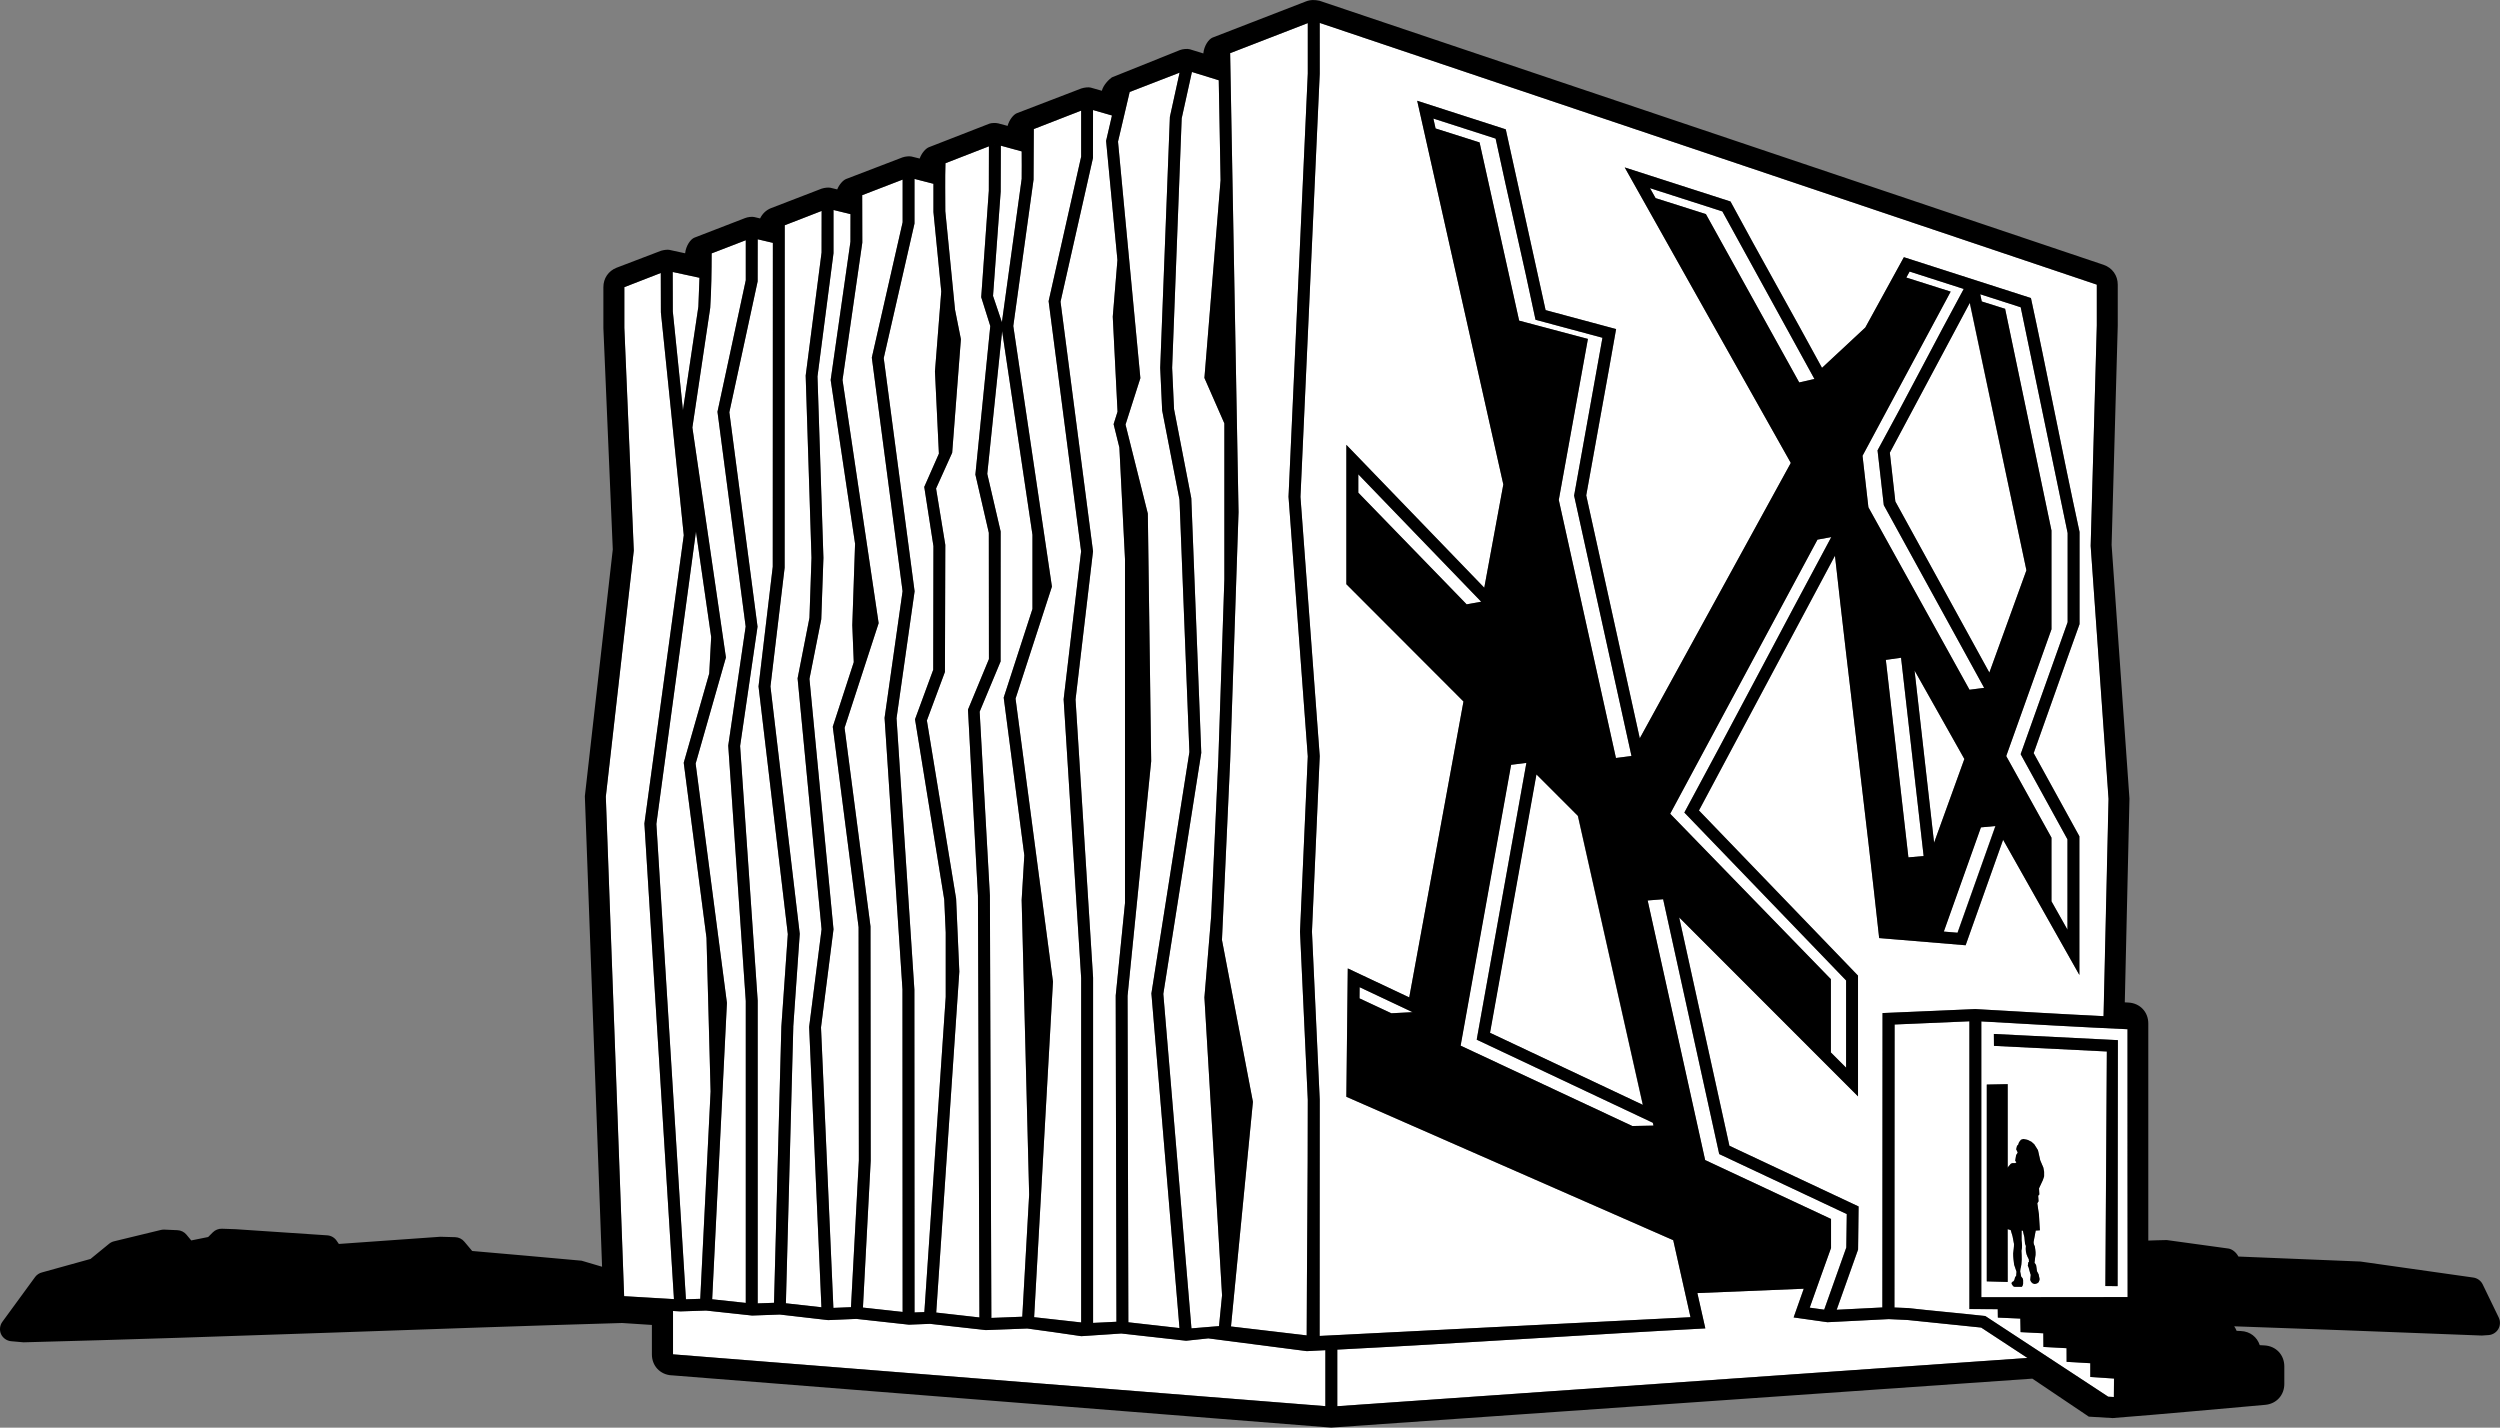
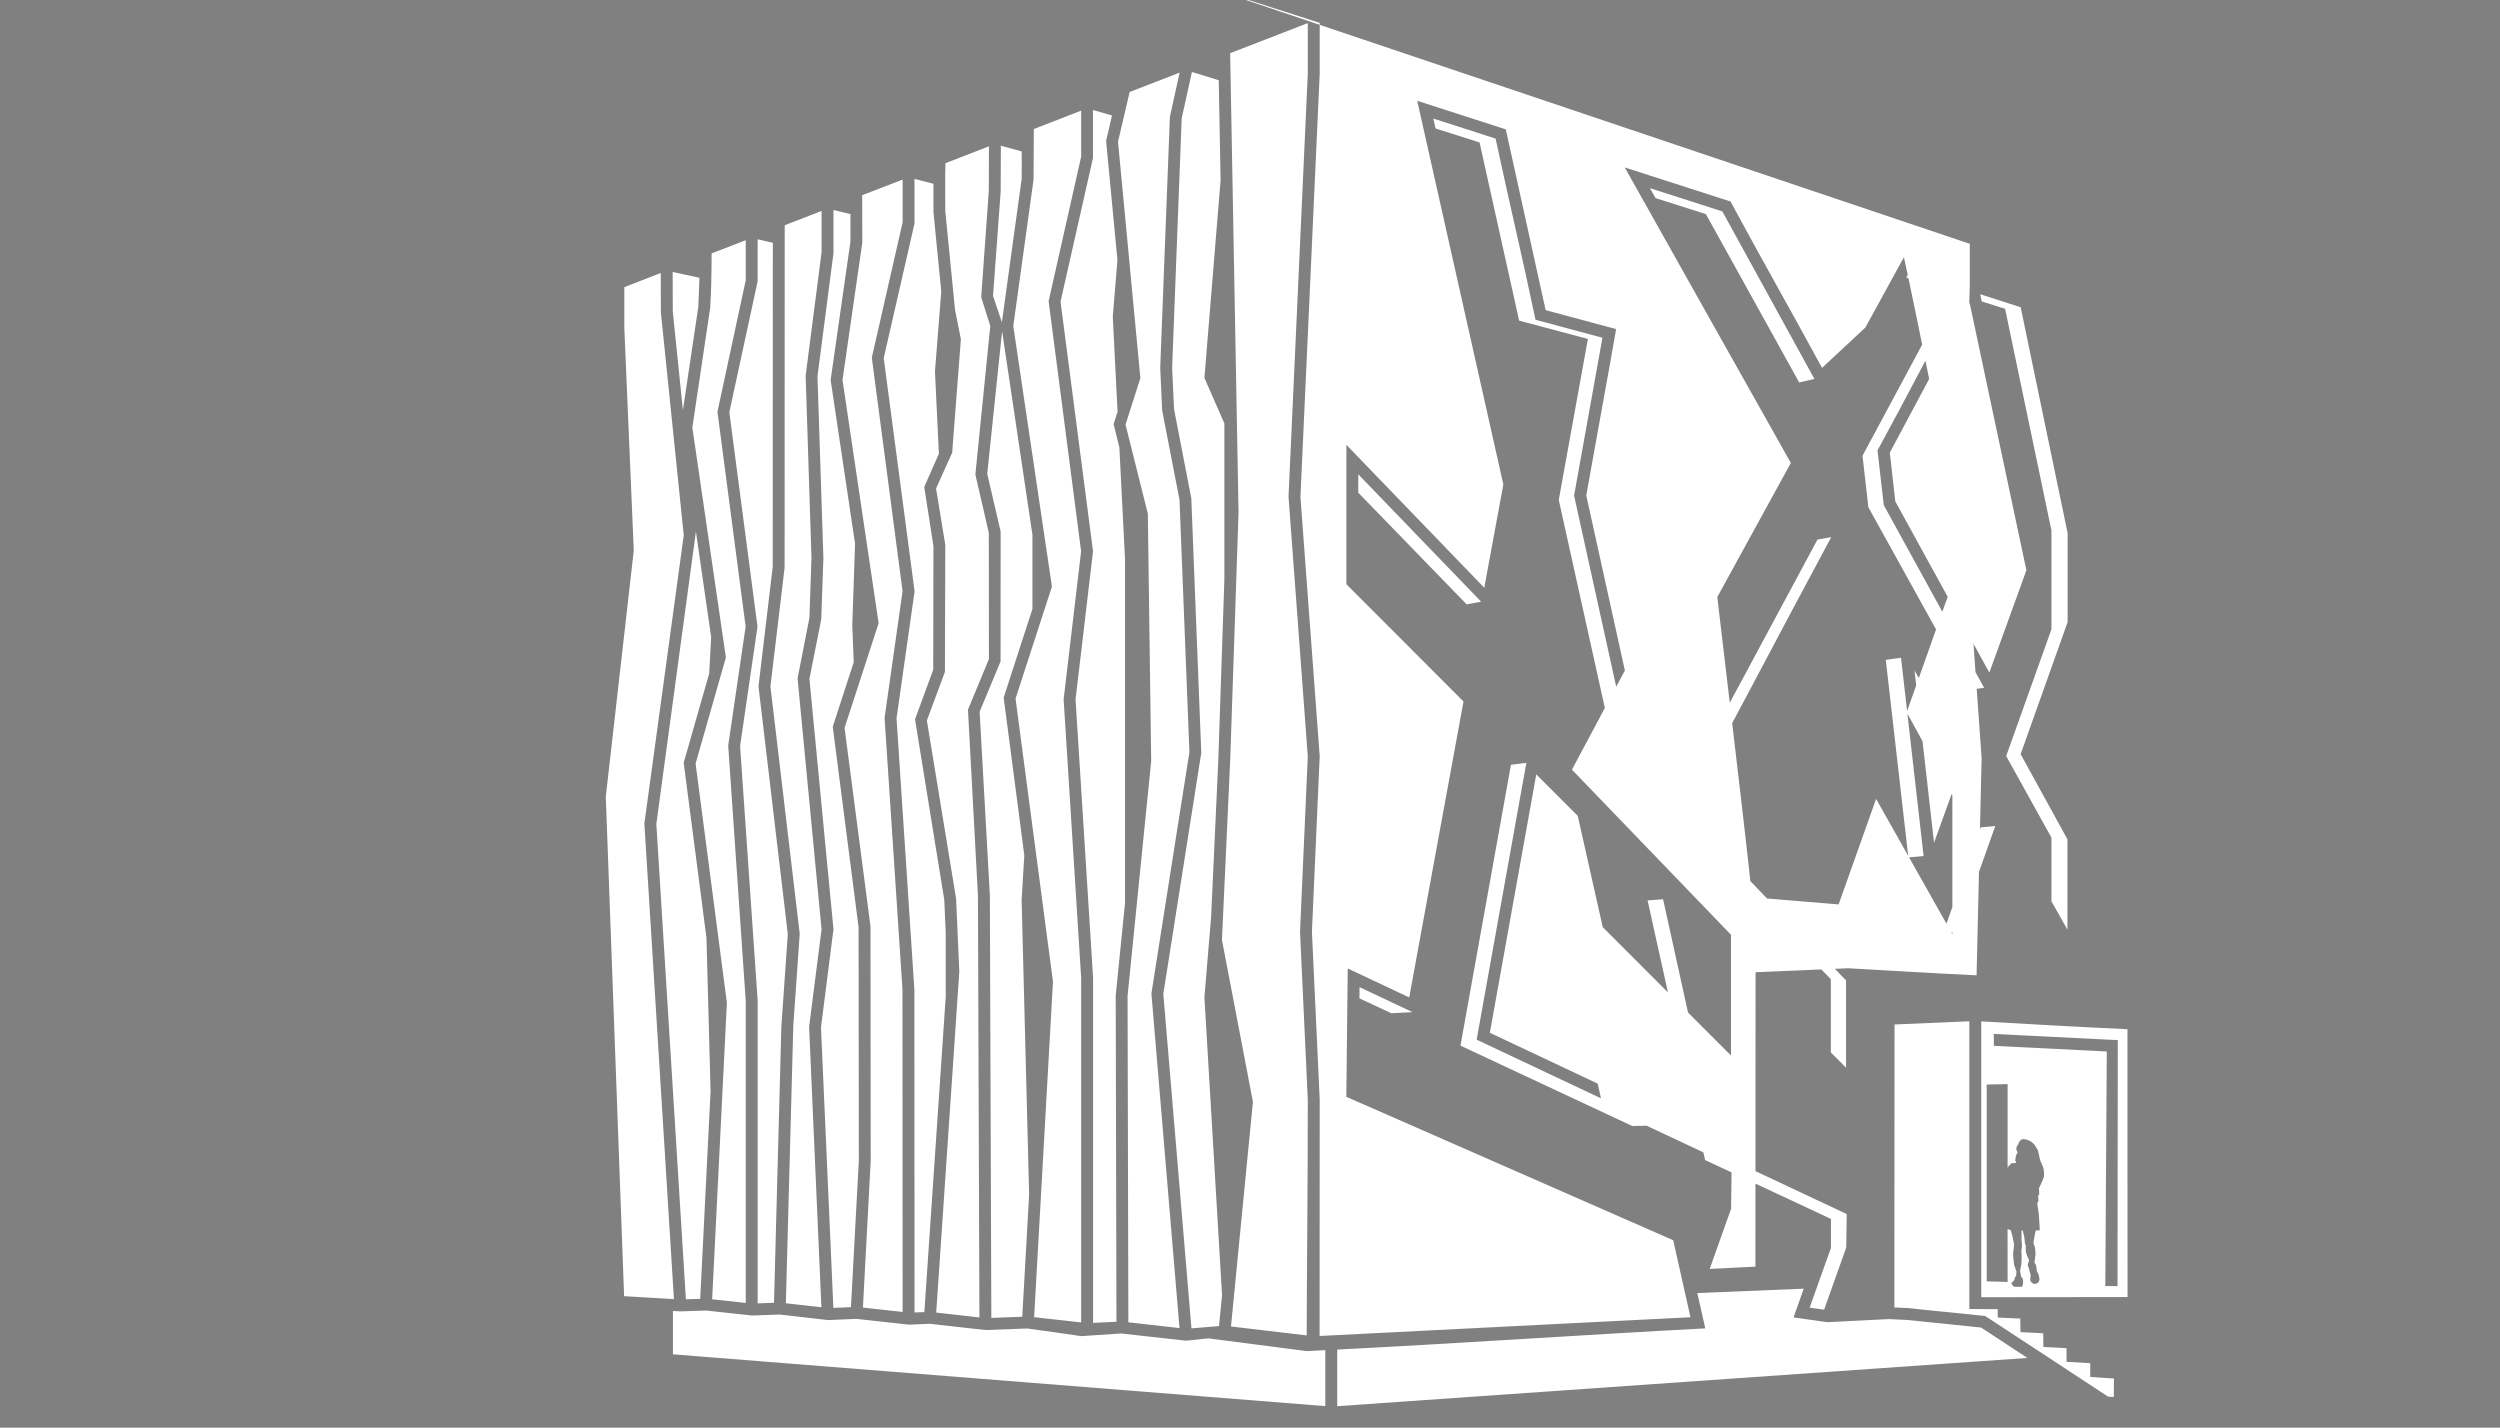
<svg xmlns="http://www.w3.org/2000/svg" xmlns:ns1="http://sodipodi.sourceforge.net/DTD/sodipodi-0.dtd" xmlns:ns2="http://www.inkscape.org/namespaces/inkscape" id="svg2" ns1:docname="green_cube_img_02.svg" ns2:export-ydpi="150" ns2:export-filename="C:\Documents and Settings\Vladimir Zotov\Desktop\bitmap.png" viewBox="0 0 1488.2 849.85" ns2:export-xdpi="150" version="1.1" ns2:version="0.48.0 r9654">
  <rect x="0" y="0" width="1488.2" height="849.85" fill="#808080" stroke="none" />
  <ns1:namedview id="base" fit-margin-left="0" ns2:snap-center="true" ns2:zoom="0.799634" borderopacity="1.0" ns2:snap-intersection-paths="true" ns2:cx="744.08284" ns2:cy="424.9244" ns2:snap-grids="false" ns2:snap-bbox-midpoints="true" ns2:object-paths="true" ns2:window-maximized="1" ns2:snap-bbox="true" showgrid="false" fit-margin-right="0" units="mm" ns2:snap-midpoints="true" ns2:bbox-nodes="true" bordercolor="#666666" ns2:window-x="-4" ns2:window-y="-4" ns2:snap-smooth-nodes="true" ns2:window-width="1680" ns2:object-nodes="true" fit-margin-bottom="0" ns2:snap-page="true" ns2:pageopacity="0.0" ns2:pageshadow="2" pagecolor="#ffffff" ns2:snap-object-midpoints="true" ns2:bbox-paths="true" ns2:snap-to-guides="false" ns2:document-units="px" ns2:snap-bbox-edge-midpoints="true" ns2:current-layer="layer9" ns2:window-height="1026" fit-margin-top="0" />
  <g id="layer9" ns2:label="white_lines" ns2:groupmode="layer" transform="translate(-341.84 20.1)">
-     <path id="path5559" style="color:#000000;fill:#ffffff" ns2:connector-curvature="0" d="m785.59 13.625v30.375l-11.469 251.81 11.469 154.31-4.625 104.5 4.625 99.938-0.062 140.72 220.78-11.156-10.281-45.844c-64.867-28.452-129.75-56.881-194.59-85.375 0.297-22.668 0.504-50.058 0.844-76.406 12.21 5.724 24.394 11.504 36.594 17.25l32.312-176.16c-23.239-23.271-46.478-46.543-69.719-69.812v-82.969c27.368 28.351 54.728 56.71 82.094 85.062l11.344-61.469c-17.07-76.13-34.2-152.26-51.26-228.4 15.663 5.08 34.46 11.092 52.719 17 7.85 35.887 15.849 71.742 23.719 107.62 13.99 3.759 27.981 7.513 41.969 11.281-5.772 33.027-11.949 65.983-17.781 99l31.875 144.62 89.906-163.94c-32.968-58.63-65.981-117.23-98.875-175.91 21.172 6.852 39.801 12.802 62.969 20.281 17.86 33.17 36.513 65.912 54.469 99.031l25.781-24c7.656-13.958 15.311-27.917 22.969-41.875l75.625 24.312c9.014 41.411 18.425 90.829 28.937 139.22v54.906c-9.255 25.538-18.119 51.22-27.312 76.781 9.075 16.499 18.16 32.992 27.219 49.5v82.562c-15.131-26.836-30.271-53.666-45.406-80.5-7.438 20.937-14.883 41.872-22.312 62.812-15.286-1.233-33.684-2.818-51.469-4.281-8.253-75.931-17.892-151.71-26.312-227.62l-80.969 151.66c31.561 32.772 63.119 65.548 94.687 98.312v71.875c-35.5-35.48-70.9-71.01-106.44-106.52l29.906 135.94c25.632 12.046 51.258 24.112 76.906 36.125-0.01 7.635-0.268 16.748-0.312 25.656-4.24 11.951-8.506 23.894-12.75 35.844l27.219-1.375c0.032-58.417 0.066-116.83 0.094-175.25 17.446-0.8 35.41-1.452 55.188-2.375 23.018 1.3 49.5 2.906 76.375 4.219l3-129.34-10.7-150.56 3.656-131.31v-24.25l-462.61-155.82zm-7.09 0.125l-46.219 17.906 5 273.22-4.969 147.66-4.906 107 18.438 96.375-13.062 133.72 45.062 5.312c0.091-42.902 0.704-91.642 0.656-140.22l-4.62-100.1 4.62-104.34-11.47-154.59 11.47-251.88v-30.06zm-68.969 29.094-6.094 27.594-5.688 148.5 1.125 24.562 10.281 53.094 5.938 151.56-22.594 143.5 16.75 199.09 16.406-1.344 1.812-18.344-10.5-177.31 4-48.125 4.281-93.375 3.594-107.31v-92.906l-11.875-27.062 9.625-117.69-1.094-59.5-15.969-4.938zm-7.344 0.406-29.719 11.5-6.938 29.562 13.312 140.78l-8.84 27.66 13.281 53 2 147.38-14.062 139.69v0.062l0.469 194.25 30.438 3.438-16.719-199.19 22.625-143.69-5.906-150.25-10.312-53.094-1.156-25.25v-0.125-0.156l5.75-149.22 5.78-26.34zm-51.531 22.25-0.031 28.531-19.312 85.562 19.344 148.56-10.406 88.25 10.438 165.56v205.53l13.906-0.688-0.438-194.16 5.531-55.062v-204.78l-3.344-66.406-3.438-13.906 2.344-7.438-2.844-56.531 2.781-33.719-6.75-70.938 3.5-15.125-11.281-3.25zm-7.062 0.344-28.188 10.969-0.156 30.125-12.062 87.125 23 155.12-21.656 66.688 22.281 168.47-11.219 199.75 28 3.125v-205.03l-10.438-165.91 10.406-88.062-19.344-148.94 19.375-86.031v-27.406zm209.65 4.718c0.442 1.968 0.871 3.938 1.312 5.906l26.188 8.312 23.562 106.09 40.938 10.875-17.344 95.844 34.031 153.62 9.25-1.188c-10.79-48.97-21.943-99.616-34.156-155 5.639-31.32 11.242-62.647 16.875-93.969-13.281-3.573-26.562-7.147-39.844-10.719-7.53-36.02-16.08-71.83-23.75-107.83l-37.06-11.938zm-261.06 15.156-0.094 0.031h0.219l-0.125-0.031zm3.594 1c-0.001 8.475-0.02 18.02-0.094 27.344l-4.562 62.094 5.281 15.656 11.781-85.406c0.022-4.868 0.086-10.67 0-16.281l-12.41-3.4zm-7.094 0.375-25.875 10.062c-0.301 9.51-0.085 19.011-0.094 28.531l5.781 58.656 3.5 17.562-5.188 67.594-9.594 21.281 5.469 33.375 0.031 0.281v0.281l-0.219 75.25-10.75 28.906 17.406 106.12 1.906 43.375-13.75 202.97 25.719 2.906-0.875-250.78v-0.188l-5.938-110.84 12.469-30.094-0.062-75.188-8-34.656 8.875-88.406-5.406-17.188 4.531-63.375c0.04-8.813 0.086-17.624 0.062-26.438zm-44.31 19.407v26.594l-18.312 80.094 18.312 138.31 0.062 0.5-0.062 0.469-10.688 75.125 10.625 161.53v0.125 0.125l0.094 191.91 5.844-0.219 12.719-187.62v-38.281l-0.875-19.594-17.406-107.38 10.844-29.5 0.125-73.594-5.469-35.25 8.719-19.781-2.344-48.938 3.75-47.625-4.656-47.281v-16.812l-11.28-2.92zm-7.062 0.406-24.062 9.281 0.062 28.219-11.781 81.781 21.5 144.78-20.281 62.312 15.406 117.97 0.031 0.25v0.219l0.125 139.28-4.625 87.375 23.625 2.594-0.094-191.59h0.031l-10.688-162.03 10.719-75.406-18.312-139.06 18.344-80.562v-25.406zm444.87 5.09c1.113 1.98 2.23 3.958 3.344 5.938l29.938 9.5 55.562 100.22 9.063-2.062c-18.22-33.278-36.58-66.479-54.813-99.75l-43.11-13.85zm-486.03 13v25.719c-3.164 24.46-6.362 48.916-9.531 73.375l3.531 108-1.281 36.531-7.031 35.5 14.312 149.06-7.438 58.406 7.375 166.97 10.469-0.438 4.688-87.312-0.156-138.88-15.375-119.31 12.5-38.438-0.875-22.062 1.65-48.47-14.53-97.47 11.78-82.31 0.03-16.41-10.12-2.47zm-7.062 0.562-21.969 8.531-0.062 203.88-8.438 70.656 17.438 147.25-3.875 55.5h0.031l-4.406 164.44 21.156 2.375-7.312-166.88 7.406-58.125-14.281-149.38 7.062-36.031 1.219-35.719-3.469-108.47 9.469-73.312c0.013-8.24 0.032-16.479 0.031-24.719zm-38.062 16.875c-0.001 8.354-0.013 16.708-0.031 25.062l-16.844 77.906 16.781 127.62-10.375 71.062 10.469 151.56v0.125 0.125 179.97l9.719-0.344 4.375-164.44 3.844-55-17.45-147.47 8.47-71.28 0.062-192.78-9.031-2.125zm-7.1 0.56-20.32 7.84c-0.017 10.814-0.165 21.6-0.844 32.406l-10.625 71.25 19.969 136.88-18.031 63.188 18.625 142.44-8.781 176.44 20 2.156v-179.69l-10.438-152.06 10.375-70.875-16.781-127.84 16.844-78.312v-23.812zm692.81 18.656c-0.653 1.189-1.316 2.373-1.969 3.562l26.406 8.375-52.469 97.719 3.5 30.656 60.187 108.62 8.719-1.125c-19.916-36.26-39.833-72.521-59.75-108.78-1.019-9.701-2.515-21.286-3.719-32.594 17.46-31.836 33.965-64.196 51.313-96.094l-32.1-10.34zm-736.31 0.25c0.004 7.834 0.025 15.666 0.062 23.5l6.031 58.781 9.188-61.625c0.207-5.742 0.472-11.475 0.656-17.219l-15.938-3.438zm-7.094 0.594-21.688 8.438v24.188l5.625 132.62-16.656 146.5 10.906 297.34 29.656 1.75-17.594-283.09 23.438-171.62-13.625-132.69c-0.033-7.818-0.06-15.62-0.062-23.438zm785.44 12.656 0.906 4.281 13.906 4.375 27.594 131.97v58.812l-26.938 75.469 26.938 48.562v37.906c3.181 5.633 6.355 11.27 9.531 16.906v-53.781c-9.29-16.907-18.57-33.82-27.875-50.719 9.279-26.203 18.674-52.365 27.969-78.562v-53.062l-27.938-134.41-24.094-7.75zm-6.187 5.094-47.625 89.219 3.281 29.031 55.969 101.88 22.062-60.906l-33.8-159.22zm-576.06 16.875-8.844 84.969 7.969 34.281-0.031 77.375-12.469 29.906 6.094 109.41v0.094 0.094l0.875 251.28 18.406-0.719c1.362-24.24 2.732-48.479 4.094-72.719l-4.469-175.31 1.594-26.625-12.281-93.906 17.125-52.781v-44.125l-18.062-121.22zm212.03 85.219v10.938l64.5 66.469 8.656-1.562c-24.47-25.201-48.702-50.627-73.156-75.844zm-394.29 34.1-23.56 174.06 17.59 282.94 8.53-0.28 6.16-123.44-2.44-91.41-13.56-104.25l15.188-53.156 1.156-21.688-9.062-62.781zm675.84 3.281-8.219 1.5-87.687 163.19 95.656 98.469v43.625c3.02 3.022 6.042 6.041 9.062 9.062v-51.938c-32.098-33.308-64.214-66.6-96.281-99.938 26.711-49.31 56.632-106.59 87.469-163.97zm41.531 71.812-9.062 1.281 13.437 117.56 9.063-0.812-13.438-118.03zm8.031 7.594 11.625 102.53 18.031-49.844-29.656-52.688zm-231.16 55-9.062 1.125-30.062 167.19 102.25 47.844 12.562-0.25-0.375-1.688c-33.11-15.64-67.22-31.76-104.79-49.45l0.469-2.688c9.695-54.021 19.362-108.05 29.094-162.06zm6 6.844-27.625 153.81 90.969 42.906-38.656-172.03-24.688-24.688zm273.25 30.719-8.656 0.812-22.094 62.031 8.188 0.688c7.52-21.177 15.046-42.353 22.562-63.531zm-197.76 43.6-9.22 0.72l34.219 154.53 74.938 35.062v17.281c-3.775 10.557-8.485 23.578-12.688 35.531l8.625 1.188c4.361-12.342 8.792-24.658 13.156-37 0.012-0.797 0.233-14.762 0.281-19.906l-75.938-35.719c-10.119-45.534-21.604-98.732-33.375-151.69zm-180.69 52.34l-0.062 6.656 18.969 8.875 12.625-0.656c-10.5-4.97-21.02-9.91-31.53-14.88zm363 20.312-44.531 1.906-0.094 168.47c2.76 0.116 5.521 0.236 8.281 0.344 13.61 1.57 29.892 2.956 45.781 4.719 24.441 15.941 48.767 32.059 73.188 48.031l3.375 0.188 0.094-11-14.125-0.906v-8.219l-14.094-0.812-0.031-8.125-13.781-0.75-0.062-8.125-13.531-0.688-0.156-8.062-13.375-0.594v-0.031l-0.062-4.969c-5.625-0.037-11.25-0.054-16.875-0.094v-171.28zm7.094 0.062v164.19l87.094-0.094c-0.072-2.878-0.063-152.88-0.062-159.44-29.023-1.316-58.025-3.01-87.031-4.656zm7.469 7.469 73.812 3.688-0.156 146.44-7.281-0.062 0.875-139.62-67.188-3.344c0.027-1.448-0.021-5.647-0.062-7.094zm8.219 29.875v49.906l0.188-0.5 1.719-2.031 0.938-0.344h1.656l0.719-0.438-0.719-1.031 0.531-3.281 0.969-1.562-0.906-1.938 0.469-2.031 0.719-0.719 0.469-1.406 1.156-1.5 1.406-0.469 2.375 0.469 2.469 1.188 0.375 0.344 1.344 1.219 2.156 3.469 1.344 6 1.156 2.719 0.688 1.594 0.469 2.5v2.688l-0.719 2.188-2.312 4.969 0.188 3.688-0.688 0.719 0.219 3.312-0.75 1.219 0.969 6.594 0.562 9.469-2.469 0.156-1.281 6.844c0 0.984 0.296 1.789 0.75 2.688 0.397 2.31 0.696 4.406 0.156 6.75l-0.344 2.938c0.385 0.452 0.761 0.874 0.969 1.469l0.5 3.531 0.937 1.75 0.406 1.875c0.108 0.5 0.277 1.023 0.156 1.594l-0.25 0.625-0.281 0.688-0.844 0.656-1.438 0.406-1.219-0.375-0.969-0.906c-0.17-0.384-0.343-0.767-0.5-1.156l0.312-3.031-0.344-0.938-0.938-3.469-0.469-1 0.313-2.188 0.375 0.062-0.094-1.719c-1.033-1.907-1.831-3.678-1.844-6.188l0.094-1.75-0.5-1.344-0.375-3.781-0.938-3.969-0.75-0.062v5.719c0.229 2.268 0.484 4.066-0.094 6.281 0.155 3.356 0.469 7.217-0.594 10.781l-0.156 1.594 0.594 3.031c0.345 0.386 0.691 0.754 0.938 1.219l0.219 0.938v0.594 1.531l-0.25 0.938-0.469 0.875h-4.312l-0.844-0.344-0.938-1.375v-0.719c0.264-0.311 0.551-0.69 1.094-0.812l0.562-0.938 0.406-1.594 0.625-0.719 0.219-2.469-1.438-4.25c-0.236-2.213-0.6-4.427-0.562-6.656 0.199-1.87 0.51-3.743 0.5-5.625l-0.875-4.625-1.094-3.656-1.844-0.562 0.031 31.438-12.437-0.344v-0.062-117.09l12.437-0.25zm-121.38 121.78-63.344 2.594c1.572 6.945 3.157 13.871 4.75 21.031-68.471 3.577-143.88 8.789-219.09 12.625v33.688l410.84-28.719-27.562-18.094-43.75-4.5-11.25-0.531-36.5 1.844-20.125-2.844c2.002-5.701 4.017-11.397 6.031-17.094zm-653.47 13c-5.083 0.168-10.167 0.343-15.25 0.5l-4.406-0.25v25.812l388.34 30.844v-33.312c-3.688 0.184-7.378 0.386-11.062 0.562l-58.625-7.594-13.219 1.406c-12.865-1.429-25.73-2.866-38.594-4.312l-23.781 1.594c-10.715-1.538-21.42-3.18-32.156-4.562l-24.719 0.938-33.188-3.719-12.531 0.5-31.281-3.438-16.875 0.719-28.719-3.312-16.5 0.594-27.438-2.969z" transform="translate(341.84 -20.1)" />
+     <path id="path5559" style="color:#000000;fill:#ffffff" ns2:connector-curvature="0" d="m785.59 13.625v30.375l-11.469 251.81 11.469 154.31-4.625 104.5 4.625 99.938-0.062 140.72 220.78-11.156-10.281-45.844c-64.867-28.452-129.75-56.881-194.59-85.375 0.297-22.668 0.504-50.058 0.844-76.406 12.21 5.724 24.394 11.504 36.594 17.25l32.312-176.16c-23.239-23.271-46.478-46.543-69.719-69.812v-82.969c27.368 28.351 54.728 56.71 82.094 85.062l11.344-61.469c-17.07-76.13-34.2-152.26-51.26-228.4 15.663 5.08 34.46 11.092 52.719 17 7.85 35.887 15.849 71.742 23.719 107.62 13.99 3.759 27.981 7.513 41.969 11.281-5.772 33.027-11.949 65.983-17.781 99l31.875 144.62 89.906-163.94c-32.968-58.63-65.981-117.23-98.875-175.91 21.172 6.852 39.801 12.802 62.969 20.281 17.86 33.17 36.513 65.912 54.469 99.031l25.781-24c7.656-13.958 15.311-27.917 22.969-41.875c9.014 41.411 18.425 90.829 28.937 139.22v54.906c-9.255 25.538-18.119 51.22-27.312 76.781 9.075 16.499 18.16 32.992 27.219 49.5v82.562c-15.131-26.836-30.271-53.666-45.406-80.5-7.438 20.937-14.883 41.872-22.312 62.812-15.286-1.233-33.684-2.818-51.469-4.281-8.253-75.931-17.892-151.71-26.312-227.62l-80.969 151.66c31.561 32.772 63.119 65.548 94.687 98.312v71.875c-35.5-35.48-70.9-71.01-106.44-106.52l29.906 135.94c25.632 12.046 51.258 24.112 76.906 36.125-0.01 7.635-0.268 16.748-0.312 25.656-4.24 11.951-8.506 23.894-12.75 35.844l27.219-1.375c0.032-58.417 0.066-116.83 0.094-175.25 17.446-0.8 35.41-1.452 55.188-2.375 23.018 1.3 49.5 2.906 76.375 4.219l3-129.34-10.7-150.56 3.656-131.31v-24.25l-462.61-155.82zm-7.09 0.125l-46.219 17.906 5 273.22-4.969 147.66-4.906 107 18.438 96.375-13.062 133.72 45.062 5.312c0.091-42.902 0.704-91.642 0.656-140.22l-4.62-100.1 4.62-104.34-11.47-154.59 11.47-251.88v-30.06zm-68.969 29.094-6.094 27.594-5.688 148.5 1.125 24.562 10.281 53.094 5.938 151.56-22.594 143.5 16.75 199.09 16.406-1.344 1.812-18.344-10.5-177.31 4-48.125 4.281-93.375 3.594-107.31v-92.906l-11.875-27.062 9.625-117.69-1.094-59.5-15.969-4.938zm-7.344 0.406-29.719 11.5-6.938 29.562 13.312 140.78l-8.84 27.66 13.281 53 2 147.38-14.062 139.69v0.062l0.469 194.25 30.438 3.438-16.719-199.19 22.625-143.69-5.906-150.25-10.312-53.094-1.156-25.25v-0.125-0.156l5.75-149.22 5.78-26.34zm-51.531 22.25-0.031 28.531-19.312 85.562 19.344 148.56-10.406 88.25 10.438 165.56v205.53l13.906-0.688-0.438-194.16 5.531-55.062v-204.78l-3.344-66.406-3.438-13.906 2.344-7.438-2.844-56.531 2.781-33.719-6.75-70.938 3.5-15.125-11.281-3.25zm-7.062 0.344-28.188 10.969-0.156 30.125-12.062 87.125 23 155.12-21.656 66.688 22.281 168.47-11.219 199.75 28 3.125v-205.03l-10.438-165.91 10.406-88.062-19.344-148.94 19.375-86.031v-27.406zm209.65 4.718c0.442 1.968 0.871 3.938 1.312 5.906l26.188 8.312 23.562 106.09 40.938 10.875-17.344 95.844 34.031 153.62 9.25-1.188c-10.79-48.97-21.943-99.616-34.156-155 5.639-31.32 11.242-62.647 16.875-93.969-13.281-3.573-26.562-7.147-39.844-10.719-7.53-36.02-16.08-71.83-23.75-107.83l-37.06-11.938zm-261.06 15.156-0.094 0.031h0.219l-0.125-0.031zm3.594 1c-0.001 8.475-0.02 18.02-0.094 27.344l-4.562 62.094 5.281 15.656 11.781-85.406c0.022-4.868 0.086-10.67 0-16.281l-12.41-3.4zm-7.094 0.375-25.875 10.062c-0.301 9.51-0.085 19.011-0.094 28.531l5.781 58.656 3.5 17.562-5.188 67.594-9.594 21.281 5.469 33.375 0.031 0.281v0.281l-0.219 75.25-10.75 28.906 17.406 106.12 1.906 43.375-13.75 202.97 25.719 2.906-0.875-250.78v-0.188l-5.938-110.84 12.469-30.094-0.062-75.188-8-34.656 8.875-88.406-5.406-17.188 4.531-63.375c0.04-8.813 0.086-17.624 0.062-26.438zm-44.31 19.407v26.594l-18.312 80.094 18.312 138.31 0.062 0.5-0.062 0.469-10.688 75.125 10.625 161.53v0.125 0.125l0.094 191.91 5.844-0.219 12.719-187.62v-38.281l-0.875-19.594-17.406-107.38 10.844-29.5 0.125-73.594-5.469-35.25 8.719-19.781-2.344-48.938 3.75-47.625-4.656-47.281v-16.812l-11.28-2.92zm-7.062 0.406-24.062 9.281 0.062 28.219-11.781 81.781 21.5 144.78-20.281 62.312 15.406 117.97 0.031 0.25v0.219l0.125 139.28-4.625 87.375 23.625 2.594-0.094-191.59h0.031l-10.688-162.03 10.719-75.406-18.312-139.06 18.344-80.562v-25.406zm444.87 5.09c1.113 1.98 2.23 3.958 3.344 5.938l29.938 9.5 55.562 100.22 9.063-2.062c-18.22-33.278-36.58-66.479-54.813-99.75l-43.11-13.85zm-486.03 13v25.719c-3.164 24.46-6.362 48.916-9.531 73.375l3.531 108-1.281 36.531-7.031 35.5 14.312 149.06-7.438 58.406 7.375 166.97 10.469-0.438 4.688-87.312-0.156-138.88-15.375-119.31 12.5-38.438-0.875-22.062 1.65-48.47-14.53-97.47 11.78-82.31 0.03-16.41-10.12-2.47zm-7.062 0.562-21.969 8.531-0.062 203.88-8.438 70.656 17.438 147.25-3.875 55.5h0.031l-4.406 164.44 21.156 2.375-7.312-166.88 7.406-58.125-14.281-149.38 7.062-36.031 1.219-35.719-3.469-108.47 9.469-73.312c0.013-8.24 0.032-16.479 0.031-24.719zm-38.062 16.875c-0.001 8.354-0.013 16.708-0.031 25.062l-16.844 77.906 16.781 127.62-10.375 71.062 10.469 151.56v0.125 0.125 179.97l9.719-0.344 4.375-164.44 3.844-55-17.45-147.47 8.47-71.28 0.062-192.78-9.031-2.125zm-7.1 0.56-20.32 7.84c-0.017 10.814-0.165 21.6-0.844 32.406l-10.625 71.25 19.969 136.88-18.031 63.188 18.625 142.44-8.781 176.44 20 2.156v-179.69l-10.438-152.06 10.375-70.875-16.781-127.84 16.844-78.312v-23.812zm692.81 18.656c-0.653 1.189-1.316 2.373-1.969 3.562l26.406 8.375-52.469 97.719 3.5 30.656 60.187 108.62 8.719-1.125c-19.916-36.26-39.833-72.521-59.75-108.78-1.019-9.701-2.515-21.286-3.719-32.594 17.46-31.836 33.965-64.196 51.313-96.094l-32.1-10.34zm-736.31 0.25c0.004 7.834 0.025 15.666 0.062 23.5l6.031 58.781 9.188-61.625c0.207-5.742 0.472-11.475 0.656-17.219l-15.938-3.438zm-7.094 0.594-21.688 8.438v24.188l5.625 132.62-16.656 146.5 10.906 297.34 29.656 1.75-17.594-283.09 23.438-171.62-13.625-132.69c-0.033-7.818-0.06-15.62-0.062-23.438zm785.44 12.656 0.906 4.281 13.906 4.375 27.594 131.97v58.812l-26.938 75.469 26.938 48.562v37.906c3.181 5.633 6.355 11.27 9.531 16.906v-53.781c-9.29-16.907-18.57-33.82-27.875-50.719 9.279-26.203 18.674-52.365 27.969-78.562v-53.062l-27.938-134.41-24.094-7.75zm-6.187 5.094-47.625 89.219 3.281 29.031 55.969 101.88 22.062-60.906l-33.8-159.22zm-576.06 16.875-8.844 84.969 7.969 34.281-0.031 77.375-12.469 29.906 6.094 109.41v0.094 0.094l0.875 251.28 18.406-0.719c1.362-24.24 2.732-48.479 4.094-72.719l-4.469-175.31 1.594-26.625-12.281-93.906 17.125-52.781v-44.125l-18.062-121.22zm212.03 85.219v10.938l64.5 66.469 8.656-1.562c-24.47-25.201-48.702-50.627-73.156-75.844zm-394.29 34.1-23.56 174.06 17.59 282.94 8.53-0.28 6.16-123.44-2.44-91.41-13.56-104.25l15.188-53.156 1.156-21.688-9.062-62.781zm675.84 3.281-8.219 1.5-87.687 163.19 95.656 98.469v43.625c3.02 3.022 6.042 6.041 9.062 9.062v-51.938c-32.098-33.308-64.214-66.6-96.281-99.938 26.711-49.31 56.632-106.59 87.469-163.97zm41.531 71.812-9.062 1.281 13.437 117.56 9.063-0.812-13.438-118.03zm8.031 7.594 11.625 102.53 18.031-49.844-29.656-52.688zm-231.16 55-9.062 1.125-30.062 167.19 102.25 47.844 12.562-0.25-0.375-1.688c-33.11-15.64-67.22-31.76-104.79-49.45l0.469-2.688c9.695-54.021 19.362-108.05 29.094-162.06zm6 6.844-27.625 153.81 90.969 42.906-38.656-172.03-24.688-24.688zm273.25 30.719-8.656 0.812-22.094 62.031 8.188 0.688c7.52-21.177 15.046-42.353 22.562-63.531zm-197.76 43.6-9.22 0.72l34.219 154.53 74.938 35.062v17.281c-3.775 10.557-8.485 23.578-12.688 35.531l8.625 1.188c4.361-12.342 8.792-24.658 13.156-37 0.012-0.797 0.233-14.762 0.281-19.906l-75.938-35.719c-10.119-45.534-21.604-98.732-33.375-151.69zm-180.69 52.34l-0.062 6.656 18.969 8.875 12.625-0.656c-10.5-4.97-21.02-9.91-31.53-14.88zm363 20.312-44.531 1.906-0.094 168.47c2.76 0.116 5.521 0.236 8.281 0.344 13.61 1.57 29.892 2.956 45.781 4.719 24.441 15.941 48.767 32.059 73.188 48.031l3.375 0.188 0.094-11-14.125-0.906v-8.219l-14.094-0.812-0.031-8.125-13.781-0.75-0.062-8.125-13.531-0.688-0.156-8.062-13.375-0.594v-0.031l-0.062-4.969c-5.625-0.037-11.25-0.054-16.875-0.094v-171.28zm7.094 0.062v164.19l87.094-0.094c-0.072-2.878-0.063-152.88-0.062-159.44-29.023-1.316-58.025-3.01-87.031-4.656zm7.469 7.469 73.812 3.688-0.156 146.44-7.281-0.062 0.875-139.62-67.188-3.344c0.027-1.448-0.021-5.647-0.062-7.094zm8.219 29.875v49.906l0.188-0.5 1.719-2.031 0.938-0.344h1.656l0.719-0.438-0.719-1.031 0.531-3.281 0.969-1.562-0.906-1.938 0.469-2.031 0.719-0.719 0.469-1.406 1.156-1.5 1.406-0.469 2.375 0.469 2.469 1.188 0.375 0.344 1.344 1.219 2.156 3.469 1.344 6 1.156 2.719 0.688 1.594 0.469 2.5v2.688l-0.719 2.188-2.312 4.969 0.188 3.688-0.688 0.719 0.219 3.312-0.75 1.219 0.969 6.594 0.562 9.469-2.469 0.156-1.281 6.844c0 0.984 0.296 1.789 0.75 2.688 0.397 2.31 0.696 4.406 0.156 6.75l-0.344 2.938c0.385 0.452 0.761 0.874 0.969 1.469l0.5 3.531 0.937 1.75 0.406 1.875c0.108 0.5 0.277 1.023 0.156 1.594l-0.25 0.625-0.281 0.688-0.844 0.656-1.438 0.406-1.219-0.375-0.969-0.906c-0.17-0.384-0.343-0.767-0.5-1.156l0.312-3.031-0.344-0.938-0.938-3.469-0.469-1 0.313-2.188 0.375 0.062-0.094-1.719c-1.033-1.907-1.831-3.678-1.844-6.188l0.094-1.75-0.5-1.344-0.375-3.781-0.938-3.969-0.75-0.062v5.719c0.229 2.268 0.484 4.066-0.094 6.281 0.155 3.356 0.469 7.217-0.594 10.781l-0.156 1.594 0.594 3.031c0.345 0.386 0.691 0.754 0.938 1.219l0.219 0.938v0.594 1.531l-0.25 0.938-0.469 0.875h-4.312l-0.844-0.344-0.938-1.375v-0.719c0.264-0.311 0.551-0.69 1.094-0.812l0.562-0.938 0.406-1.594 0.625-0.719 0.219-2.469-1.438-4.25c-0.236-2.213-0.6-4.427-0.562-6.656 0.199-1.87 0.51-3.743 0.5-5.625l-0.875-4.625-1.094-3.656-1.844-0.562 0.031 31.438-12.437-0.344v-0.062-117.09l12.437-0.25zm-121.38 121.78-63.344 2.594c1.572 6.945 3.157 13.871 4.75 21.031-68.471 3.577-143.88 8.789-219.09 12.625v33.688l410.84-28.719-27.562-18.094-43.75-4.5-11.25-0.531-36.5 1.844-20.125-2.844c2.002-5.701 4.017-11.397 6.031-17.094zm-653.47 13c-5.083 0.168-10.167 0.343-15.25 0.5l-4.406-0.25v25.812l388.34 30.844v-33.312c-3.688 0.184-7.378 0.386-11.062 0.562l-58.625-7.594-13.219 1.406c-12.865-1.429-25.73-2.866-38.594-4.312l-23.781 1.594c-10.715-1.538-21.42-3.18-32.156-4.562l-24.719 0.938-33.188-3.719-12.531 0.5-31.281-3.438-16.875 0.719-28.719-3.312-16.5 0.594-27.438-2.969z" transform="translate(341.84 -20.1)" />
  </g>
  <g id="layer2" ns2:label="black_lines" ns2:groupmode="layer" transform="translate(-40.804 401.94)">
-     <path id="path5111" ns1:nodetypes="sccccccccccccccccccccccccccccccccccccccccccccccccccccccccccccscccccccccccccccccccccccccccccccscccccccsccscccccccccccccccccccccccccccccccccccccccccccccccccccccccccccccccccccccccccccccccccccccccccccccccccccccccccccccccccccccccccccccccccccccccccccccccccccccccccccccccccccccccccccccccccccccccccccccccccccccccccccccccccccccccccccccccccccccccccccccccccccccccccccccccccccccccccccccccccccccccccccccccccccccccccccccccccccccccccccccccccccccccccccccccccccccccccccccccccccccccccccccccccccccccccccccccccccccccccccccccccccccccccccccccccccccccccccccccccccccccccccccccccccccccccccccccccccccccccccccccccccccccccccccccccccccccccccccccccccccccccccccccccccccccccccccccccccccccccccccccccccccccccccccccccccccccccccccccccccccccccccccccc" style="fill:#000000" ns2:connector-curvature="0" d="m822.21-401.91c-1.318 0.033-2.624 0.277-4 0.812l-55.594 21.531c-2.259 0.899-5.036 4.771-5.5 9.438l-8-2.469c-1.442-0.427-4.296-0.188-5.938 0.469-0.052 0.021-40.5 16.25-40.5 16.25-1.753 1.249-4.99 4.358-5.969 7.969l-6.594-1.875c-1.25-0.339-3.612-0.137-5.625 0.5l-38.344 14.719c-1.93 0.754-4.544 3.804-5.531 7.562l-5.594-1.5c-1.322-0.354-3.992-0.304-5.281 0.188-0.031 0.021-36.031 14.031-36.031 14.031-1.772 0.692-4.279 3.389-5.438 6.719l-4.812-1.188c-1.252-0.294-3.621-0.116-5.406 0.5l-33.594 12.875c-1.682 0.644-4.027 3.121-5.281 6.188l-3.969-0.969c-1.197-0.275-3.501-0.057-5.25 0.5l-30.094 11.594c-0.01-0-0.021-0-0.031 0-3.048 1.2-5.247 3.43-6.562 6.156l-3.531-0.844c-1.325-0.305-3.961 0.027-5.469 0.656l-30.094 11.625c-2.252 0.864-5.013 4.689-5.531 9.312l-9.344-2.031c-1.074-0.221-3.164-0.011-4.938 0.5-0.115 0.008-26.438 10.094-26.438 10.094-0.01-0-0.021-0-0.031 0-4.915 1.936-7.917 6.343-7.906 11.625v24.375l5.594 131.72-16.625 146.91c-0.036 0.409 10.25 280.09 10.25 280.09l-12.188-3.594c-0.488-0.146-65.125-5.781-65.125-5.781l-4.688-5.562c-1.312-1.602-3.337-2.597-5.406-2.656l-8.875-0.25c-0.24-0.012-60.406 4.281-60.406 4.281l-1.375-2c-1.231-1.789-3.302-2.973-5.469-3.125l-54.625-3.656c-0.083-0.001-8.156-0.281-8.156-0.281-1.98-0.066-3.975 0.723-5.375 2.125l-2.812 2.812-10.062 2.031-2.875-3.469c-1.29-1.56-3.259-2.538-5.281-2.625l-7.844-0.344c-0.681-0.033-1.367 0.03-2.031 0.188l-27.969 6.781c-1.049 0.257-2.04 0.752-2.875 1.438l-11.094 9.062-28.844 8c-1.619 0.391-3.092 1.358-4.094 2.688l-19.5 26.688c-1.548 2.056-1.889 4.961-0.844 7.312 1.046 2.351 3.437 4.054 6 4.281l7.438 0.656c122.11-3.132 247.43-8.381 356.28-11.5 0.358 0.061 17.75 1.156 17.75 1.156v17.531c-0.005 6.768 4.811 11.971 11.562 12.469v-0.031l392.8 31.141c0.321 0.038 417.39-29.141 417.39-29.141l33.625 22.625 14.156 0.844c31.579-2.47 63.613-5.486 90.875-7.875 6.647-0.611 11.345-5.767 11.344-12.438v-10.531c-0.041-6.826-4.966-12.027-11.781-12.406-0.945-0.049-1.897-0.104-2.844-0.156-1.567-4.809-5.752-8.188-11.219-8.406-0.854-0.039-1.708-0.083-2.563-0.125-0.334-0.992-0.882-1.839-1.437-2.688l65.906 2.375 81.5 3.125c0.27 0.015 4.125-0.281 4.125-0.281 2.346-0.181 4.548-1.583 5.719-3.625 1.17-2.042 1.277-4.664 0.25-6.781l-9.594-19.812c-1.044-2.155-3.219-3.722-5.594-4.031l-67.187-9.531c-0.219-0.031-72.626-2.969-72.625-2.969-1.213-2.424-3.641-4.393-5.844-4.75l-36.812-5.062c-0.414-0.057-10.969 0.312-10.969 0.312v-129.22c0-6.878-4.953-12.112-11.813-12.469h-0.031l-2.156-0.125 2.781-121.25-10.625-151v-0.156l3.656-130.41v-24.406c0-5.496-3.255-10.034-8.437-11.812-155.59-52.379-311.17-104.79-466.75-157.19-1.415-0.292-2.744-0.47-4.062-0.438zm4.188 13.594 462.59 155.81v24.25l-3.656 131.31 10.625 150.56-2.969 129.34c-26.875-1.312-53.358-2.919-76.375-4.219-19.778 0.923-37.741 1.575-55.188 2.375-0.028 58.417-0.062 116.83-0.094 175.25l-27.219 1.375c4.244-11.95 8.51-23.892 12.75-35.844 0.045-8.908 0.305-18.022 0.312-25.656-25.649-12.013-51.274-24.079-76.906-36.125l-29.906-135.94c35.495 35.505 70.969 71.031 106.47 106.53v-71.875c-31.569-32.765-63.127-65.541-94.687-98.312l80.969-151.66c8.421 75.913 18.059 151.69 26.312 227.62 17.785 1.463 36.183 3.048 51.469 4.281 7.429-20.94 14.874-41.875 22.312-62.812 15.135 26.834 30.275 53.664 45.406 80.5v-82.562c-9.059-16.508-18.144-33.001-27.219-49.5 9.194-25.561 18.057-51.243 27.312-76.781v-54.906c-10.512-48.39-19.924-97.808-28.937-139.22l-75.625-24.312c-7.658 13.958-15.313 27.917-22.969 41.875l-25.781 24c-17.956-33.119-36.609-65.861-54.469-99.031-23.168-7.479-41.797-13.429-62.969-20.281 32.894 58.672 65.907 117.28 98.875 175.91l-89.906 163.94-31.875-144.63c5.832-33.017 12.01-65.973 17.781-99-13.987-3.769-27.979-7.522-41.969-11.281-7.87-35.883-15.868-71.738-23.719-107.62-18.259-5.908-37.056-11.92-52.719-17 17.059 76.143 34.182 152.27 51.281 228.41l-11.344 61.469c-27.366-28.353-54.726-56.712-82.094-85.063v82.969c23.241 23.269 46.479 46.541 69.719 69.812l-32.28 176.14c-12.2-5.746-24.383-11.526-36.594-17.25-0.34 26.348-0.547 53.739-0.844 76.406 64.849 28.494 129.73 56.923 194.59 85.375l10.281 45.844-220.78 11.156 0.062-140.72-4.625-99.938 4.625-104.5-11.469-154.31 11.469-251.81zm-7.094 0.125v30.062l-11.469 251.88 11.469 154.59-4.625 104.34 4.625 100.09c0.048 48.577-0.565 97.317-0.656 140.22l-45.062-5.312 13.062-133.72-18.438-96.375 4.906-107 4.969-147.66-5-273.22zm-68.969 29.094 15.969 4.938 1.094 59.5-9.625 117.69 11.875 27.062v92.906l-3.594 107.31-4.281 93.375-4 48.125 10.5 177.31-1.812 18.344-16.406 1.344-16.75-199.09 22.594-143.5-5.938-151.56-10.281-53.094-1.125-24.562 5.688-148.5zm-7.344 0.406-5.781 26.344-5.75 149.22v0.156 0.125l1.156 25.25 10.312 53.094 5.906 150.25-22.625 143.69 16.719 199.19-30.438-3.438-0.469-194.25v-0.062l14.062-139.69-2-147.38-13.281-53 8.844-27.656-13.312-140.78 6.938-29.562zm-51.531 22.25 11.281 3.25-3.5 15.125 6.75 70.938-2.781 33.719 2.844 56.531-2.344 7.438 3.438 13.906 3.344 66.406v204.78l-5.531 55.062 0.438 194.16-13.906 0.688v-205.53l-10.438-165.56 10.406-88.25-19.344-148.56 19.312-85.562zm-7.062 0.344v27.406l-19.375 86.031 19.344 148.94-10.406 88.062 10.438 165.91v205.03l-28-3.125 11.219-199.75-22.281-168.47 21.656-66.688-23-155.13 12.062-87.125 0.156-30.125zm209.66 4.719 37.062 11.938c7.663 36.001 16.221 71.814 23.75 107.84 13.282 3.571 26.563 7.146 39.844 10.719-5.633 31.321-11.236 62.648-16.875 93.969 12.213 55.384 23.366 106.03 34.156 155l-9.25 1.188-34.031-153.63 17.344-95.844-40.938-10.875-23.562-106.09-26.188-8.312c-0.442-1.968-0.871-3.938-1.312-5.906zm-261.06 15.156 0.125 0.031h-0.219zm3.594 1 12.406 3.406c0.086 5.612 0.022 11.413 0 16.281l-11.781 85.406-5.281-15.656 4.562-62.094c0.074-9.323 0.092-18.869 0.094-27.344zm-7.094 0.375c0.024 8.813-0.022 17.624-0.062 26.438l-4.531 63.375 5.406 17.188-8.875 88.406 8 34.656 0.062 75.187-12.469 30.094 5.938 110.84v0.188l0.875 250.78-25.719-2.906 13.75-202.97-1.906-43.375-17.406-106.12 10.75-28.906 0.219-75.25v-0.281l-0.031-0.281-5.469-33.375 9.594-21.281 5.188-67.594-3.5-17.562-5.781-58.656c0.009-9.52-0.208-19.022 0.094-28.531zm-44.312 19.406 11.281 2.906v16.812l4.656 47.281-3.75 47.625 2.344 48.938-8.719 19.781 5.469 35.25-0.125 73.594-10.844 29.5 17.406 107.37 0.875 19.594v38.281l-12.719 187.62-5.844 0.219-0.094-191.91v-0.125-0.125l-10.625-161.53 10.688-75.125 0.062-0.469-0.062-0.5-18.312-138.31 18.312-80.094zm-7.062 0.406v25.406l-18.344 80.562 18.312 139.06-10.719 75.406 10.688 162.03h-0.031l0.094 191.59-23.625-2.594 4.625-87.375-0.125-139.28v-0.219l-0.031-0.25-15.406-117.97 20.281-62.312-21.5-144.78 11.781-81.781-0.062-28.219zm444.88 5.094 43.094 13.844c18.233 33.271 36.592 66.472 54.813 99.75l-9.063 2.062-55.562-100.22-29.938-9.5c-1.113-1.98-2.23-3.958-3.344-5.938zm-486.03 13 10.125 2.469-0.031 16.406-11.781 82.312 14.531 97.469-1.656 48.469 0.875 22.062-12.5 38.438 15.375 119.31 0.156 138.88-4.688 87.312-10.469 0.438-7.375-166.97 7.438-58.406-14.312-149.06 7.031-35.5 1.281-36.531-3.531-108c3.169-24.459 6.367-48.915 9.531-73.375zm-7.062 0.562c0.001 8.24-0.019 16.479-0.031 24.719l-9.469 73.312 3.469 108.47-1.219 35.719-7.062 36.031 14.281 149.37-7.406 58.125 7.312 166.88-21.156-2.375 4.406-164.44h-0.031l3.875-55.5-17.438-147.25 8.438-70.656 0.062-203.88zm-38.062 16.875 9.031 2.125-0.062 192.78-8.469 71.281 17.438 147.47-3.844 55-4.375 164.44-9.719 0.344v-179.97-0.125-0.125l-10.469-151.56 10.375-71.062-16.781-127.63 16.844-77.906c0.018-8.354 0.031-16.708 0.031-25.062zm-7.094 0.562v23.812l-16.844 78.312 16.781 127.84-10.375 70.875 10.438 152.06v179.69l-20-2.156 8.781-176.44-18.625-142.44 18.031-63.188-19.969-136.88 10.625-71.25c0.679-10.807 0.827-21.592 0.844-32.406zm692.81 18.656 32.219 10.344c-17.348 31.898-33.852 64.258-51.313 96.094 1.204 11.308 2.7 22.893 3.719 32.594 19.917 36.26 39.834 72.521 59.75 108.78l-8.719 1.125-60.187-108.62-3.5-30.656 52.469-97.719-26.406-8.375c0.653-1.189 1.316-2.373 1.969-3.562zm-736.31 0.25 15.938 3.438c-0.184 5.744-0.449 11.477-0.656 17.219l-9.188 61.625-6.031-58.781c-0.038-7.834-0.058-15.666-0.062-23.5zm-7.094 0.594c0.002 7.818 0.03 15.62 0.062 23.438l13.625 132.69-23.438 171.62 17.594 283.09-29.656-1.75-10.906-297.34 16.656-146.5-5.625-132.63v-24.188zm785.44 12.656 24.094 7.75 27.938 134.41v53.062c-9.294 26.198-18.69 52.36-27.969 78.562 9.305 16.899 18.585 33.811 27.875 50.719v53.781c-3.176-5.636-6.35-11.273-9.531-16.906v-37.906l-26.938-48.562 26.938-75.469v-58.812l-27.594-131.97-13.906-4.375zm-6.187 5.094 33.687 159.22-22.062 60.906-55.969-101.88-3.281-29.031zm-576.06 16.875 18.062 121.22v44.125l-17.125 52.781 12.281 93.906-1.594 26.625 4.469 175.31c-1.362 24.24-2.732 48.479-4.094 72.719l-18.406 0.719-0.875-251.28v-0.094-0.094l-6.094-109.41 12.469-29.906 0.031-77.375-7.969-34.281zm212.03 85.219c24.454 25.217 48.686 50.642 73.156 75.844l-8.656 1.562-64.5-66.469zm-394.28 34.094 9.062 62.781-1.156 21.687-15.188 53.156 13.562 104.25 2.438 91.406-6.156 123.44-8.531 0.281-17.594-282.94zm675.84 3.281c-30.837 57.378-60.758 114.66-87.469 163.97 32.068 33.337 64.183 66.629 96.281 99.937v51.938c-3.02-3.022-6.043-6.041-9.062-9.062v-43.625l-95.656-98.469 87.688-163.19zm41.531 71.812 13.438 118.03-9.063 0.812-13.437-117.56zm8.031 7.594 29.656 52.688-18.031 49.844zm-231.06 55.02c-9.74 54.019-19.4 108.04-29.1 162.06l-0.469 2.688c37.569 17.698 71.682 33.818 104.87 49.469l0.375 1.688-12.562 0.25-102.25-47.844 30.062-167.19zm6 6.844 24.688 24.688 38.656 172.03-90.969-42.906zm273.25 30.719c-7.516 21.179-15.042 42.354-22.562 63.531l-8.188-0.688 22.094-62.031zm-197.84 43.594c11.771 52.956 23.256 106.15 33.375 151.69 25.312 11.907 50.625 23.813 75.938 35.719-0.048 5.144-0.269 19.109-0.281 19.906-4.364 12.342-8.795 24.658-13.156 37l-8.625-1.188c4.203-11.954 8.913-24.974 12.688-35.531v-17.281l-74.938-35.062-34.219-154.53zm-180.69 52.344c10.508 4.963 21.026 9.907 31.531 14.875l-12.625 0.656-18.969-8.875zm363 20.312v171.28c5.625 0.039 11.25 0.057 16.875 0.094l0.062 4.969v0.031l13.375 0.594 0.156 8.062 13.531 0.688 0.062 8.125 13.781 0.75 0.031 8.125 14.094 0.812v8.219l14.125 0.906-0.094 11-3.375-0.188c-24.421-15.972-48.746-32.09-73.188-48.031-15.889-1.763-32.171-3.149-45.781-4.719-2.76-0.107-5.521-0.228-8.281-0.344l0.094-168.47zm7.094 0.062c29.006 1.647 58.008 3.34 87.031 4.656-0 6.554-0.01 156.56 0.062 159.44l-87.094 0.094zm7.469 7.469c0.043 1.447 0.089 5.646 0.062 7.094l67.188 3.344-0.875 139.62 7.281 0.062 0.156-146.44zm8.219 29.875-12.437 0.25v117.09 0.062l12.437 0.344-0.031-31.438 1.844 0.562 1.094 3.656 0.875 4.625c0.01 1.883-0.301 3.755-0.5 5.625-0.037 2.229 0.327 4.444 0.562 6.656l1.438 4.25-0.219 2.469-0.625 0.719-0.406 1.594-0.562 0.938c-0.543 0.123-0.83 0.502-1.094 0.812v0.719l0.938 1.375 0.844 0.344h4.312l0.469-0.875 0.25-0.938v-1.531-0.594l-0.219-0.938c-0.246-0.464-0.592-0.833-0.938-1.219l-0.594-3.031 0.156-1.594c1.063-3.564 0.749-7.426 0.594-10.781 0.578-2.216 0.323-4.013 0.094-6.281v-5.719l0.75 0.062 0.938 3.969 0.375 3.781 0.5 1.344-0.094 1.75c0.013 2.509 0.811 4.281 1.844 6.188l0.094 1.719-0.375-0.062-0.313 2.188 0.469 1 0.938 3.469 0.344 0.938-0.312 3.031c0.157 0.39 0.331 0.772 0.5 1.156l0.969 0.906 1.219 0.375 1.438-0.406 0.844-0.656 0.281-0.688 0.25-0.625c0.12-0.571-0.048-1.094-0.156-1.594l-0.406-1.875-0.937-1.75-0.5-3.531c-0.207-0.595-0.584-1.016-0.969-1.469l0.344-2.938c0.54-2.344 0.24-4.44-0.156-6.75-0.454-0.899-0.75-1.703-0.75-2.688l1.281-6.844 2.469-0.156-0.562-9.469-0.969-6.594 0.75-1.219-0.219-3.312 0.688-0.719-0.188-3.688 2.312-4.969 0.719-2.188v-2.688l-0.469-2.5-0.688-1.594-1.156-2.719-1.344-6-2.156-3.469-1.344-1.219-0.375-0.344-2.469-1.188-2.375-0.469-1.406 0.469-1.156 1.5-0.469 1.406-0.719 0.719-0.469 2.031 0.906 1.938-0.969 1.562-0.531 3.281 0.719 1.031-0.719 0.438h-1.656l-0.938 0.344-1.719 2.031-0.188 0.5zm-121.38 121.78c-2.014 5.697-4.029 11.393-6.031 17.094l20.125 2.844 36.5-1.844 11.25 0.531 43.75 4.5 27.562 18.094-410.84 28.719v-33.688c75.216-3.836 150.62-9.048 219.09-12.625-1.593-7.16-3.178-14.087-4.75-21.031zm-653.47 13 27.438 2.969 16.5-0.594 28.719 3.312 16.875-0.719 31.281 3.438 12.531-0.5 33.188 3.719 24.719-0.938c10.736 1.383 21.441 3.025 32.156 4.562l23.781-1.594c12.864 1.447 25.728 2.883 38.594 4.312l13.219-1.406 58.625 7.594c3.685-0.176 7.375-0.379 11.062-0.562v33.312l-388.34-30.844v-25.812l4.406 0.25c5.083-0.157 10.167-0.332 15.25-0.5z" />
-   </g>
+     </g>
</svg>